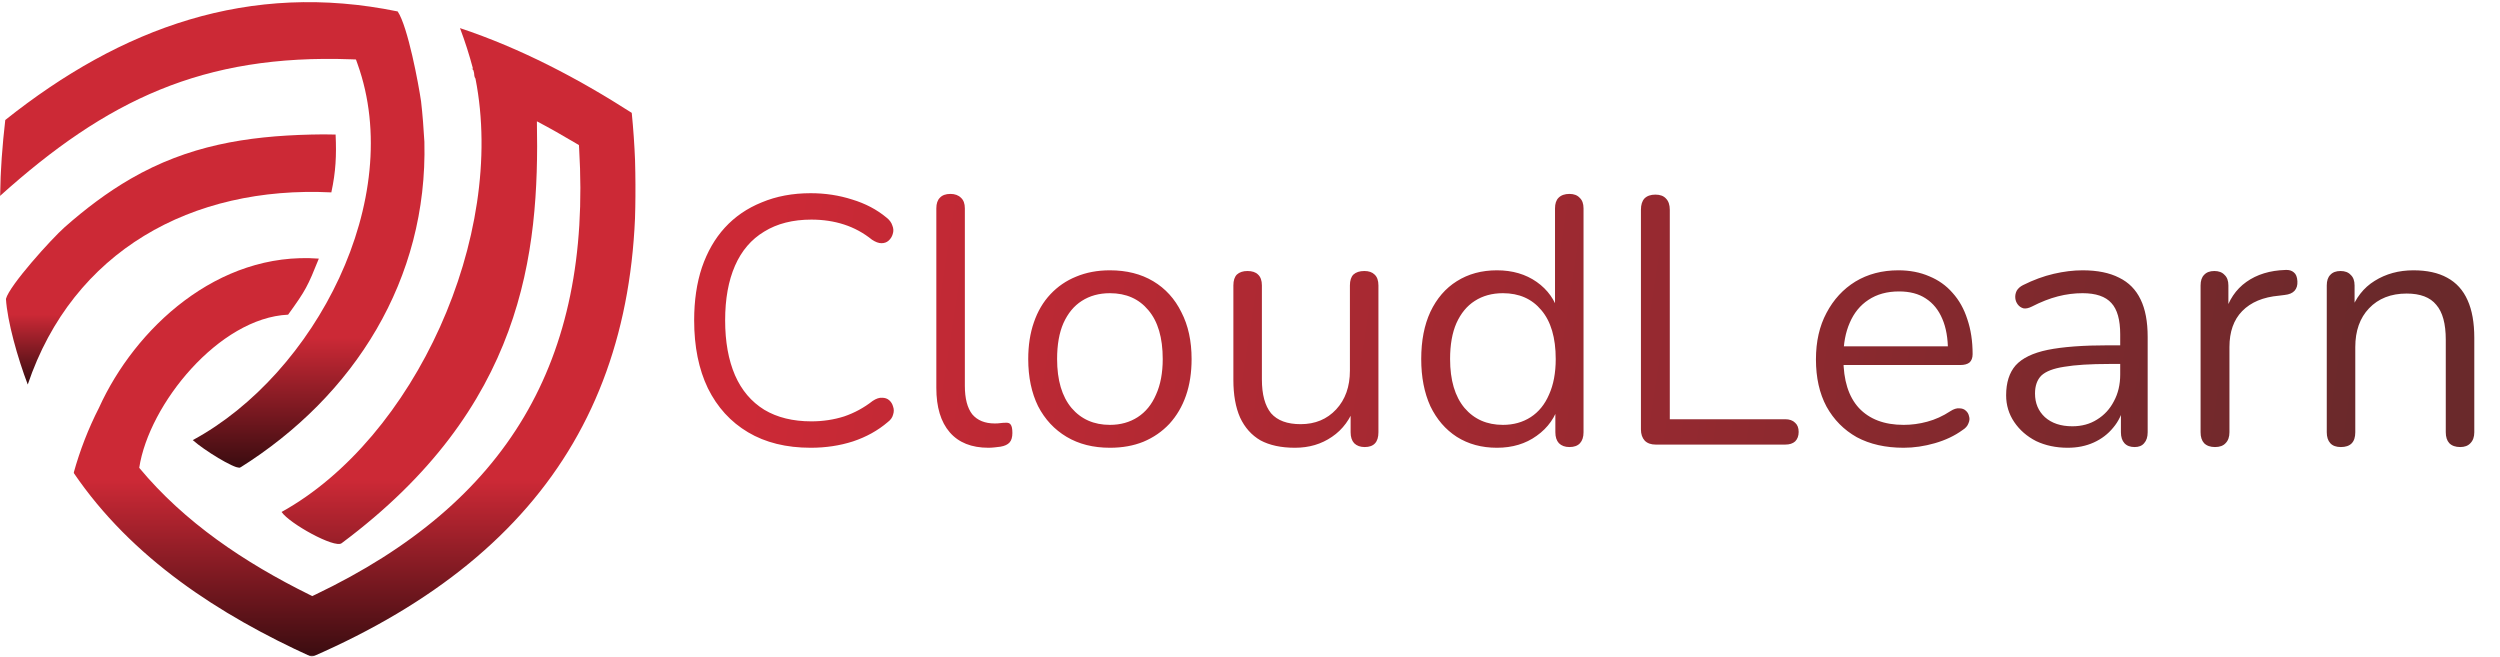
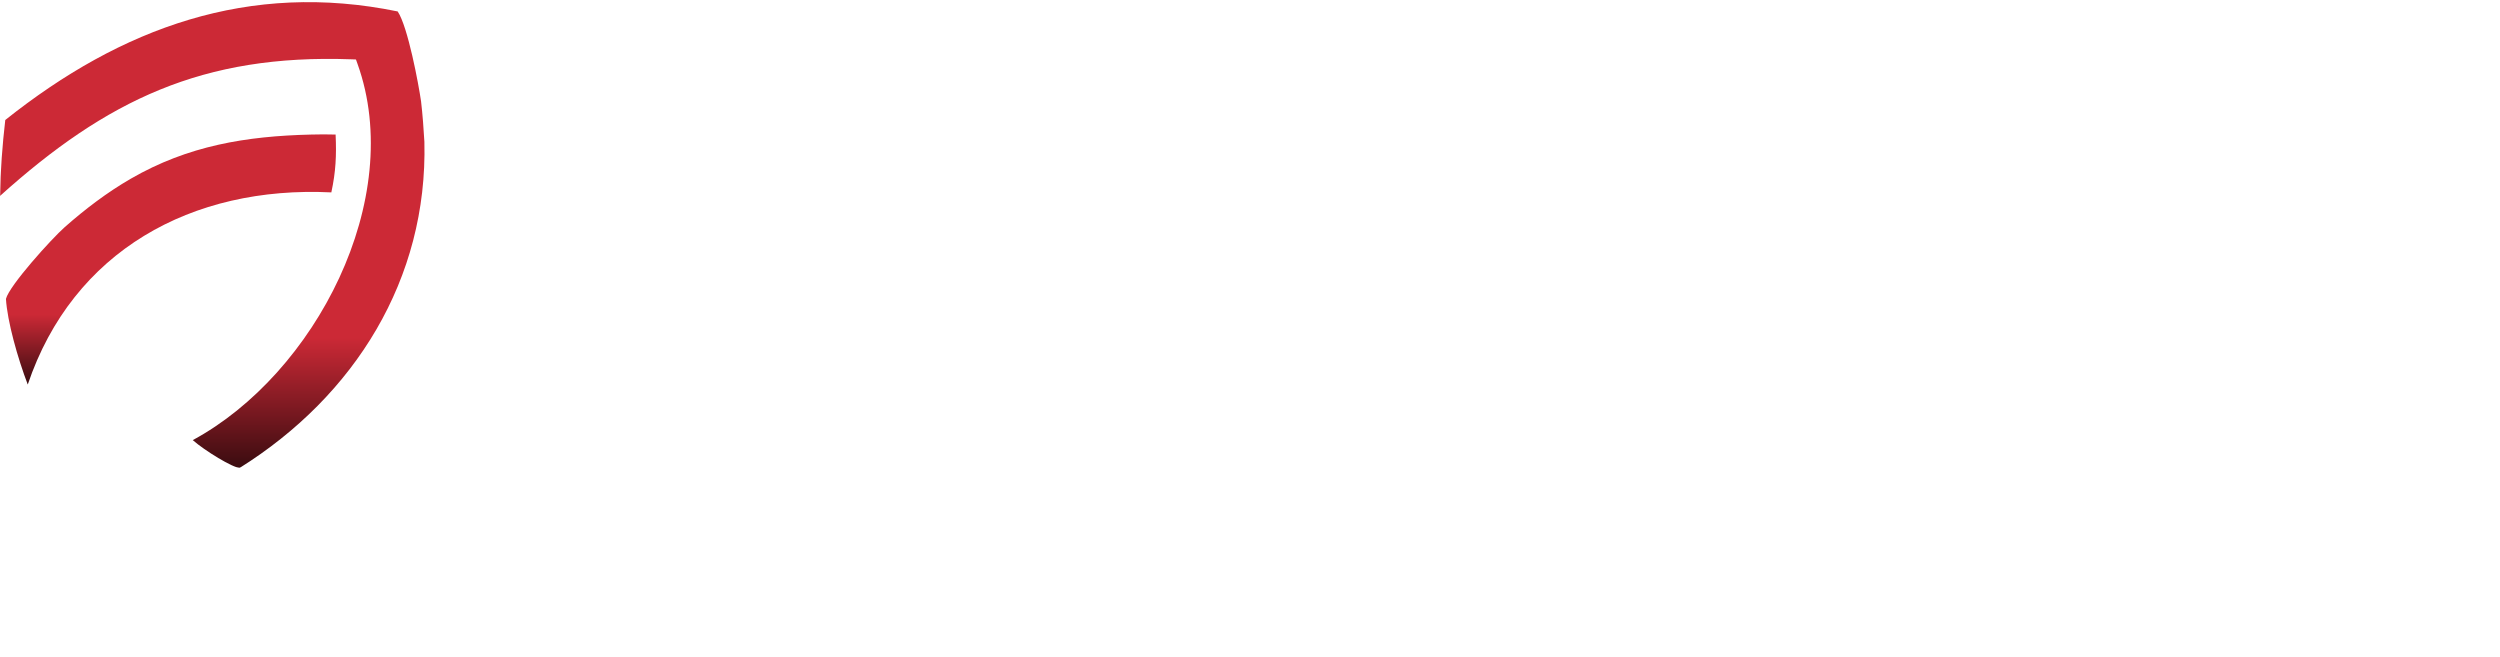
<svg xmlns="http://www.w3.org/2000/svg" width="1940" height="510" viewBox="0 0 1940 510" fill="none">
  <mask id="mask0_173_3345" style="mask-type:luminance" maskUnits="userSpaceOnUse" x="0" y="0" width="332" height="364">
    <path d="M0 0H331.095V363.321H0V0Z" fill="white" />
  </mask>
  <g mask="url(#mask0_173_3345)">
    <path d="M272.62 46.022L276.216 46.152L277.424 49.536C315.128 154.517 244.563 290.189 149.585 341.534C158.912 349.769 180.937 363.177 186.054 363.054C275.302 307.138 331.968 216.567 329.327 110.037C328.713 99.516 327.949 88.987 326.741 78.637C324.831 65.413 316.554 20.728 308.599 8.883C193.519 -14.759 94.296 21.274 4.094 93.115C1.815 112.678 0.375 132.362 0 152.047C82.642 77.763 157.261 41.86 272.62 46.022Z" fill="url(#paint0_linear_173_3345)" />
  </g>
  <mask id="mask1_173_3345" style="mask-type:luminance" maskUnits="userSpaceOnUse" x="56" y="20" width="438" height="490">
-     <path d="M56.856 20.961H493.539V509.173H56.856V20.961Z" fill="white" />
-   </mask>
+     </mask>
  <g mask="url(#mask1_173_3345)">
-     <path d="M490.234 87.576C448.605 60.883 404.002 37.446 356.95 21.814C360.866 32.137 364.223 42.7 367.062 53.385L365.799 53.221C366.57 53.507 367.062 53.951 367.341 54.538L367.86 56.482C368.024 57.99 367.976 59.703 368.965 60.986L368.979 61.04C393.112 183.789 321.517 340.231 218.501 397.286C224.607 406.272 259.569 425.643 265.055 421.57C406.152 316.418 418.672 197.067 416.632 94.139C426.846 99.537 436.924 105.227 446.831 111.15L449.254 112.589L449.417 115.394C459.256 280.269 393.665 390.224 244.674 461.445L242.327 462.557L240.014 461.424C189.652 436.526 143.104 405.276 108.04 363.014C115.587 313.593 170.056 246.631 223.57 244.181C237.332 225.117 238.711 222.32 247.417 200.69C168.916 194.815 104.649 255.003 76.824 316.418C68.561 332.575 62.018 349.456 57.166 366.944C102.281 433.224 169.988 477.077 241.979 509.814C431.663 427.261 510.232 290.36 490.234 87.576Z" fill="url(#paint1_linear_173_3345)" />
-   </g>
+     </g>
  <path d="M257.119 149.291C260.571 133.284 261.178 120.627 260.428 104.415C254.171 104.203 247.846 104.265 241.616 104.415C190.988 105.602 145.921 113.025 101.53 138.66C83.148 149.291 66.151 162.193 50.26 176.229C40.114 185.208 7.274 221.48 4.613 231.94C5.657 249.243 13.64 277.717 21.535 298.384C56.558 194.788 148.753 143.996 257.119 149.291Z" fill="url(#paint2_linear_173_3345)" />
-   <path d="M629.099 347.459C610.156 347.459 593.946 343.452 580.467 335.438C566.989 327.423 556.607 316.04 549.321 301.286C542.218 286.533 538.666 268.956 538.666 248.556C538.666 233.256 540.669 219.596 544.677 207.574C548.866 195.371 554.785 185.08 562.435 176.701C570.267 168.141 579.83 161.584 591.123 157.03C602.415 152.294 615.074 149.927 629.099 149.927C640.392 149.927 651.138 151.566 661.338 154.844C671.538 157.941 680.372 162.585 687.84 168.778C690.208 170.6 691.756 172.694 692.484 175.062C693.395 177.248 693.486 179.433 692.758 181.619C692.211 183.623 691.118 185.353 689.479 186.81C688.022 188.085 686.2 188.723 684.015 188.723C681.829 188.723 679.37 187.812 676.638 185.991C670.081 180.708 662.886 176.792 655.054 174.242C647.222 171.692 638.753 170.417 629.646 170.417C615.256 170.417 603.053 173.514 593.035 179.707C583.017 185.717 575.459 194.551 570.359 206.208C565.259 217.865 562.709 231.981 562.709 248.556C562.709 265.131 565.259 279.338 570.359 291.177C575.459 302.834 583.017 311.759 593.035 317.952C603.053 323.963 615.256 326.968 629.646 326.968C638.571 326.968 647.04 325.693 655.054 323.143C663.069 320.411 670.445 316.404 677.184 311.122C679.917 309.3 682.376 308.481 684.561 308.663C686.747 308.663 688.568 309.3 690.025 310.575C691.483 311.85 692.484 313.49 693.031 315.493C693.759 317.497 693.759 319.591 693.031 321.777C692.484 323.963 691.118 325.875 688.933 327.514C681.283 334.072 672.267 339.08 661.885 342.541C651.685 345.82 640.756 347.459 629.099 347.459ZM767.031 347.459C753.917 347.459 743.899 343.452 736.977 335.438C730.056 327.423 726.595 315.948 726.595 301.013V161.675C726.595 158.032 727.506 155.3 729.327 153.478C731.149 151.475 733.881 150.473 737.524 150.473C740.985 150.473 743.717 151.475 745.72 153.478C747.724 155.3 748.726 158.032 748.726 161.675V299.374C748.726 309.209 750.638 316.586 754.463 321.504C758.47 326.239 764.299 328.607 771.949 328.607C773.588 328.607 775.045 328.516 776.32 328.334C777.595 328.152 778.87 328.061 780.145 328.061C782.148 327.879 783.515 328.334 784.243 329.427C785.154 330.52 785.609 332.705 785.609 335.984C785.609 339.263 784.881 341.721 783.423 343.361C781.966 345 779.598 346.093 776.32 346.639C774.863 346.821 773.315 347.004 771.675 347.186C770.036 347.368 768.488 347.459 767.031 347.459ZM861.293 347.459C848.361 347.459 837.159 344.636 827.688 338.989C818.217 333.343 810.84 325.42 805.558 315.22C800.458 304.838 797.908 292.634 797.908 278.609C797.908 268.045 799.365 258.574 802.279 250.195C805.194 241.635 809.474 234.349 815.12 228.338C820.767 222.328 827.415 217.774 835.065 214.678C842.897 211.399 851.64 209.76 861.293 209.76C874.225 209.76 885.427 212.583 894.898 218.23C904.37 223.876 911.655 231.89 916.755 242.272C922.037 252.472 924.678 264.585 924.678 278.609C924.678 289.174 923.221 298.645 920.307 307.024C917.393 315.402 913.112 322.688 907.466 328.88C901.82 334.891 895.08 339.536 887.248 342.814C879.598 345.911 870.947 347.459 861.293 347.459ZM861.293 329.7C869.49 329.7 876.684 327.697 882.877 323.689C889.07 319.682 893.805 313.854 897.084 306.204C900.545 298.554 902.275 289.356 902.275 278.609C902.275 262.035 898.541 249.376 891.073 240.633C883.788 231.89 873.861 227.519 861.293 227.519C852.915 227.519 845.629 229.522 839.436 233.529C833.426 237.354 828.69 243.092 825.229 250.742C821.951 258.21 820.311 267.499 820.311 278.609C820.311 295.002 824.045 307.661 831.513 316.586C838.981 325.329 848.908 329.7 861.293 329.7ZM1004.91 347.459C994.165 347.459 985.24 345.546 978.136 341.721C971.215 337.714 965.933 331.795 962.29 323.963C958.829 316.131 957.099 306.386 957.099 294.729V221.508C957.099 217.683 958.01 214.86 959.831 213.039C961.835 211.217 964.567 210.306 968.027 210.306C971.67 210.306 974.402 211.217 976.224 213.039C978.227 214.86 979.229 217.683 979.229 221.508V294.456C979.229 306.113 981.597 314.856 986.333 320.684C991.25 326.331 998.9 329.154 1009.28 329.154C1020.58 329.154 1029.77 325.329 1036.88 317.679C1043.98 310.029 1047.53 300.011 1047.53 287.625V221.508C1047.53 217.683 1048.44 214.86 1050.26 213.039C1052.27 211.217 1055.09 210.306 1058.73 210.306C1062.19 210.306 1064.84 211.217 1066.66 213.039C1068.66 214.86 1069.66 217.683 1069.66 221.508V335.438C1069.66 343.088 1066.11 346.912 1059.01 346.912C1055.55 346.912 1052.81 345.911 1050.81 343.907C1048.99 341.904 1048.08 339.08 1048.08 335.438V310.575L1051.63 314.4C1047.99 325.147 1041.98 333.343 1033.6 338.989C1025.4 344.636 1015.84 347.459 1004.91 347.459ZM1161.61 347.459C1149.77 347.459 1139.39 344.636 1130.46 338.989C1121.72 333.343 1114.89 325.42 1109.97 315.22C1105.24 304.838 1102.87 292.634 1102.87 278.609C1102.87 264.402 1105.24 252.199 1109.97 241.999C1114.89 231.617 1121.72 223.694 1130.46 218.23C1139.39 212.583 1149.77 209.76 1161.61 209.76C1173.63 209.76 1183.92 212.765 1192.48 218.776C1201.04 224.787 1206.78 232.892 1209.7 243.092H1206.69V161.675C1206.69 158.032 1207.6 155.3 1209.42 153.478C1211.43 151.475 1214.25 150.473 1217.89 150.473C1221.35 150.473 1223.99 151.475 1225.82 153.478C1227.82 155.3 1228.82 158.032 1228.82 161.675V335.438C1228.82 339.08 1227.91 341.904 1226.09 343.907C1224.27 345.911 1221.54 346.912 1217.89 346.912C1214.43 346.912 1211.7 345.911 1209.7 343.907C1207.87 341.904 1206.96 339.08 1206.96 335.438V309.482L1209.97 313.307C1207.06 323.689 1201.23 331.977 1192.48 338.17C1183.92 344.363 1173.63 347.459 1161.61 347.459ZM1166.26 329.7C1174.45 329.7 1181.65 327.697 1187.84 323.689C1194.03 319.682 1198.77 313.854 1202.05 306.204C1205.51 298.554 1207.24 289.356 1207.24 278.609C1207.24 262.035 1203.5 249.376 1196.04 240.633C1188.75 231.89 1178.82 227.519 1166.26 227.519C1157.88 227.519 1150.59 229.522 1144.4 233.529C1138.39 237.354 1133.65 243.092 1130.19 250.742C1126.91 258.21 1125.27 267.499 1125.27 278.609C1125.27 295.002 1129.01 307.661 1136.48 316.586C1143.94 325.329 1153.87 329.7 1166.26 329.7ZM1284.83 345C1281.19 345 1278.37 343.998 1276.36 341.995C1274.36 339.809 1273.36 336.895 1273.36 333.252V162.767C1273.36 158.943 1274.27 156.028 1276.09 154.025C1278.09 152.021 1280.92 151.019 1284.56 151.019C1288.2 151.019 1290.93 152.021 1292.75 154.025C1294.76 156.028 1295.76 158.943 1295.76 162.767V325.329H1385.37C1388.65 325.329 1391.2 326.239 1393.02 328.061C1394.85 329.7 1395.76 332.068 1395.76 335.164C1395.76 338.261 1394.85 340.72 1393.02 342.541C1391.2 344.18 1388.65 345 1385.37 345H1284.83ZM1477.2 347.459C1463.17 347.459 1451.06 344.727 1440.86 339.263C1430.84 333.616 1423.01 325.693 1417.36 315.493C1411.9 305.293 1409.17 293.09 1409.17 278.883C1409.17 265.04 1411.9 253.019 1417.36 242.819C1422.83 232.437 1430.3 224.331 1439.77 218.503C1449.42 212.674 1460.53 209.76 1473.1 209.76C1482.02 209.76 1490.04 211.308 1497.14 214.405C1504.24 217.319 1510.26 221.599 1515.17 227.246C1520.27 232.892 1524.1 239.722 1526.65 247.736C1529.38 255.751 1530.75 264.767 1530.75 274.784C1530.75 277.699 1529.93 279.884 1528.29 281.342C1526.65 282.617 1524.28 283.254 1521.18 283.254H1426.11V268.774H1515.99L1511.62 272.326C1511.62 262.49 1510.16 254.202 1507.25 247.463C1504.34 240.542 1500.06 235.26 1494.41 231.617C1488.94 227.974 1482.02 226.153 1473.64 226.153C1464.36 226.153 1456.43 228.338 1449.88 232.71C1443.5 236.899 1438.67 242.819 1435.4 250.469C1432.12 257.936 1430.48 266.679 1430.48 276.697V278.336C1430.48 295.093 1434.48 307.843 1442.5 316.586C1450.7 325.329 1462.26 329.7 1477.2 329.7C1483.39 329.7 1489.49 328.88 1495.5 327.241C1501.69 325.602 1507.71 322.87 1513.53 319.045C1516.08 317.406 1518.36 316.677 1520.36 316.859C1522.55 316.859 1524.28 317.497 1525.56 318.772C1526.83 319.864 1527.65 321.322 1528.01 323.143C1528.56 324.782 1528.38 326.604 1527.47 328.607C1526.74 330.611 1525.19 332.341 1522.82 333.798C1516.81 338.17 1509.71 341.539 1501.51 343.907C1493.32 346.275 1485.21 347.459 1477.2 347.459ZM1604.58 347.459C1595.47 347.459 1587.27 345.729 1579.99 342.268C1572.88 338.625 1567.24 333.707 1563.05 327.514C1558.86 321.322 1556.76 314.4 1556.76 306.75C1556.76 296.915 1559.22 289.174 1564.14 283.527C1569.24 277.881 1577.53 273.874 1589 271.506C1600.66 269.138 1616.51 267.954 1636.54 267.954H1648.84V282.434H1636.81C1622.06 282.434 1610.4 283.163 1601.84 284.62C1593.46 285.895 1587.55 288.172 1584.08 291.45C1580.81 294.729 1579.17 299.374 1579.17 305.384C1579.17 312.852 1581.72 318.954 1586.82 323.689C1592.1 328.425 1599.2 330.793 1608.13 330.793C1615.41 330.793 1621.79 329.063 1627.25 325.602C1632.9 322.141 1637.27 317.406 1640.37 311.395C1643.64 305.384 1645.28 298.463 1645.28 290.631V259.485C1645.28 248.192 1643.01 240.087 1638.45 235.169C1633.9 230.069 1626.43 227.519 1616.05 227.519C1609.68 227.519 1603.3 228.338 1596.93 229.978C1590.55 231.617 1583.81 234.258 1576.71 237.901C1574.16 239.176 1571.97 239.631 1570.15 239.267C1568.33 238.72 1566.87 237.719 1565.78 236.262C1564.69 234.804 1564.05 233.165 1563.87 231.344C1563.68 229.34 1564.05 227.428 1564.96 225.606C1566.05 223.785 1567.69 222.328 1569.88 221.235C1577.89 217.228 1585.81 214.314 1593.65 212.492C1601.48 210.671 1608.95 209.76 1616.05 209.76C1627.53 209.76 1637 211.672 1644.46 215.497C1651.93 219.14 1657.49 224.787 1661.13 232.437C1664.77 239.904 1666.59 249.558 1666.59 261.397V335.438C1666.59 339.08 1665.68 341.904 1663.86 343.907C1662.22 345.911 1659.76 346.912 1656.49 346.912C1653.02 346.912 1650.38 345.911 1648.56 343.907C1646.74 341.904 1645.83 339.08 1645.83 335.438V314.127H1648.29C1646.83 321.048 1644.01 326.968 1639.82 331.886C1635.81 336.804 1630.8 340.629 1624.79 343.361C1618.78 346.093 1612.04 347.459 1604.58 347.459ZM1718.85 346.912C1715.21 346.912 1712.39 345.911 1710.38 343.907C1708.56 341.904 1707.65 339.08 1707.65 335.438V221.508C1707.65 217.865 1708.56 215.133 1710.38 213.312C1712.2 211.308 1714.85 210.306 1718.31 210.306C1721.77 210.306 1724.41 211.308 1726.23 213.312C1728.23 215.133 1729.23 217.865 1729.23 221.508V243.638H1726.5C1729.42 232.892 1734.97 224.605 1743.17 218.776C1751.36 212.947 1761.47 209.851 1773.5 209.487C1776.23 209.305 1778.41 209.942 1780.05 211.399C1781.69 212.674 1782.6 214.951 1782.78 218.23C1782.97 221.326 1782.24 223.785 1780.6 225.606C1778.96 227.428 1776.41 228.521 1772.95 228.885L1768.58 229.431C1756.19 230.524 1746.63 234.531 1739.89 241.453C1733.33 248.192 1730.05 257.481 1730.05 269.32V335.438C1730.05 339.08 1729.05 341.904 1727.05 343.907C1725.23 345.911 1722.5 346.912 1718.85 346.912ZM1816.5 346.912C1812.86 346.912 1810.12 345.911 1808.3 343.907C1806.48 341.904 1805.57 339.08 1805.57 335.438V221.508C1805.57 217.865 1806.48 215.133 1808.3 213.312C1810.12 211.308 1812.76 210.306 1816.23 210.306C1819.69 210.306 1822.33 211.308 1824.15 213.312C1826.15 215.133 1827.15 217.865 1827.15 221.508V245.004L1824.15 241.726C1827.97 231.162 1834.17 223.238 1842.73 217.956C1851.47 212.492 1861.49 209.76 1872.78 209.76C1883.34 209.76 1892.09 211.672 1899.01 215.497C1906.11 219.322 1911.39 225.151 1914.85 232.983C1918.32 240.633 1920.05 250.378 1920.05 262.217V335.438C1920.05 339.08 1919.04 341.904 1917.04 343.907C1915.22 345.911 1912.58 346.912 1909.12 346.912C1905.47 346.912 1902.65 345.911 1900.65 343.907C1898.83 341.904 1897.92 339.08 1897.92 335.438V263.583C1897.92 251.197 1895.46 242.181 1890.54 236.535C1885.8 230.706 1878.15 227.792 1867.59 227.792C1855.39 227.792 1845.64 231.617 1838.36 239.267C1831.25 246.735 1827.7 256.752 1827.7 269.32V335.438C1827.7 343.088 1823.97 346.912 1816.5 346.912Z" fill="url(#paint3_linear_173_3345)" />
  <defs>
    <linearGradient id="paint0_linear_173_3345" x1="164.708" y1="1.661" x2="164.708" y2="363.055" gradientUnits="userSpaceOnUse">
      <stop offset="0.72" stop-color="#CC2936" />
      <stop offset="1" stop-color="#3A0C10" />
    </linearGradient>
    <linearGradient id="paint1_linear_173_3345" x1="275.215" y1="21.814" x2="275.215" y2="509.814" gradientUnits="userSpaceOnUse">
      <stop offset="0.72" stop-color="#CC2936" />
      <stop offset="1" stop-color="#3A0C10" />
    </linearGradient>
    <linearGradient id="paint2_linear_173_3345" x1="132.663" y1="104.278" x2="132.663" y2="298.384" gradientUnits="userSpaceOnUse">
      <stop offset="0.72" stop-color="#CC2936" />
      <stop offset="1" stop-color="#3A0C10" />
    </linearGradient>
    <linearGradient id="paint3_linear_173_3345" x1="604.774" y1="165.23" x2="1835.18" y2="354.459" gradientUnits="userSpaceOnUse">
      <stop stop-color="#CC2936" />
      <stop offset="1" stop-color="#6A292B" />
    </linearGradient>
  </defs>
</svg>